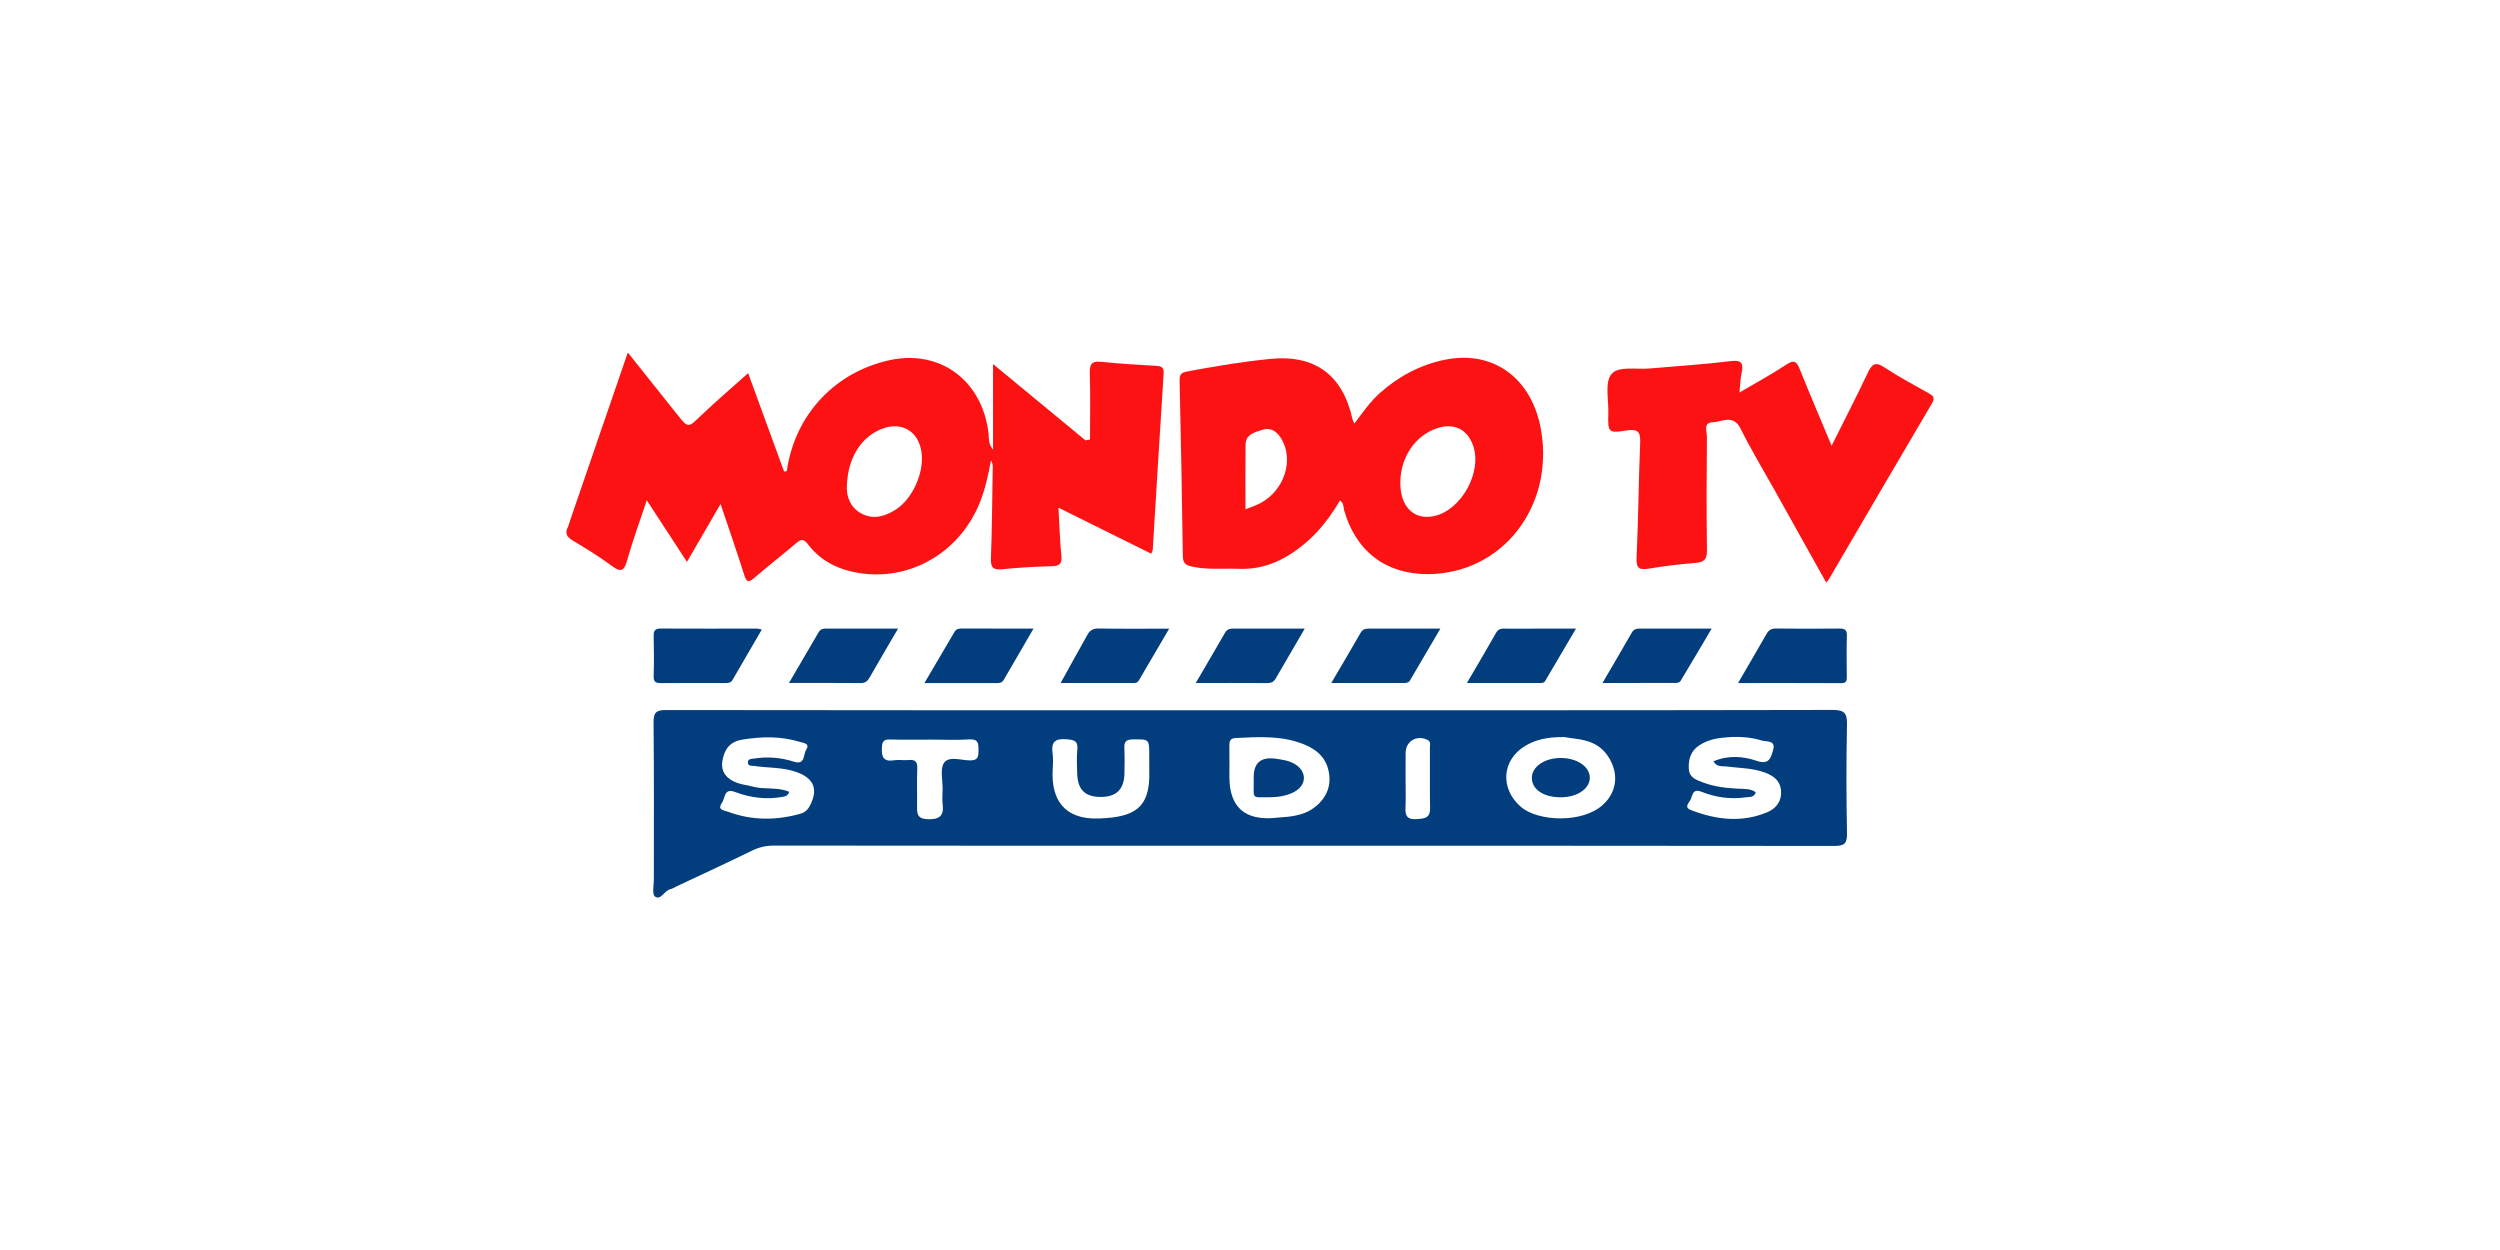
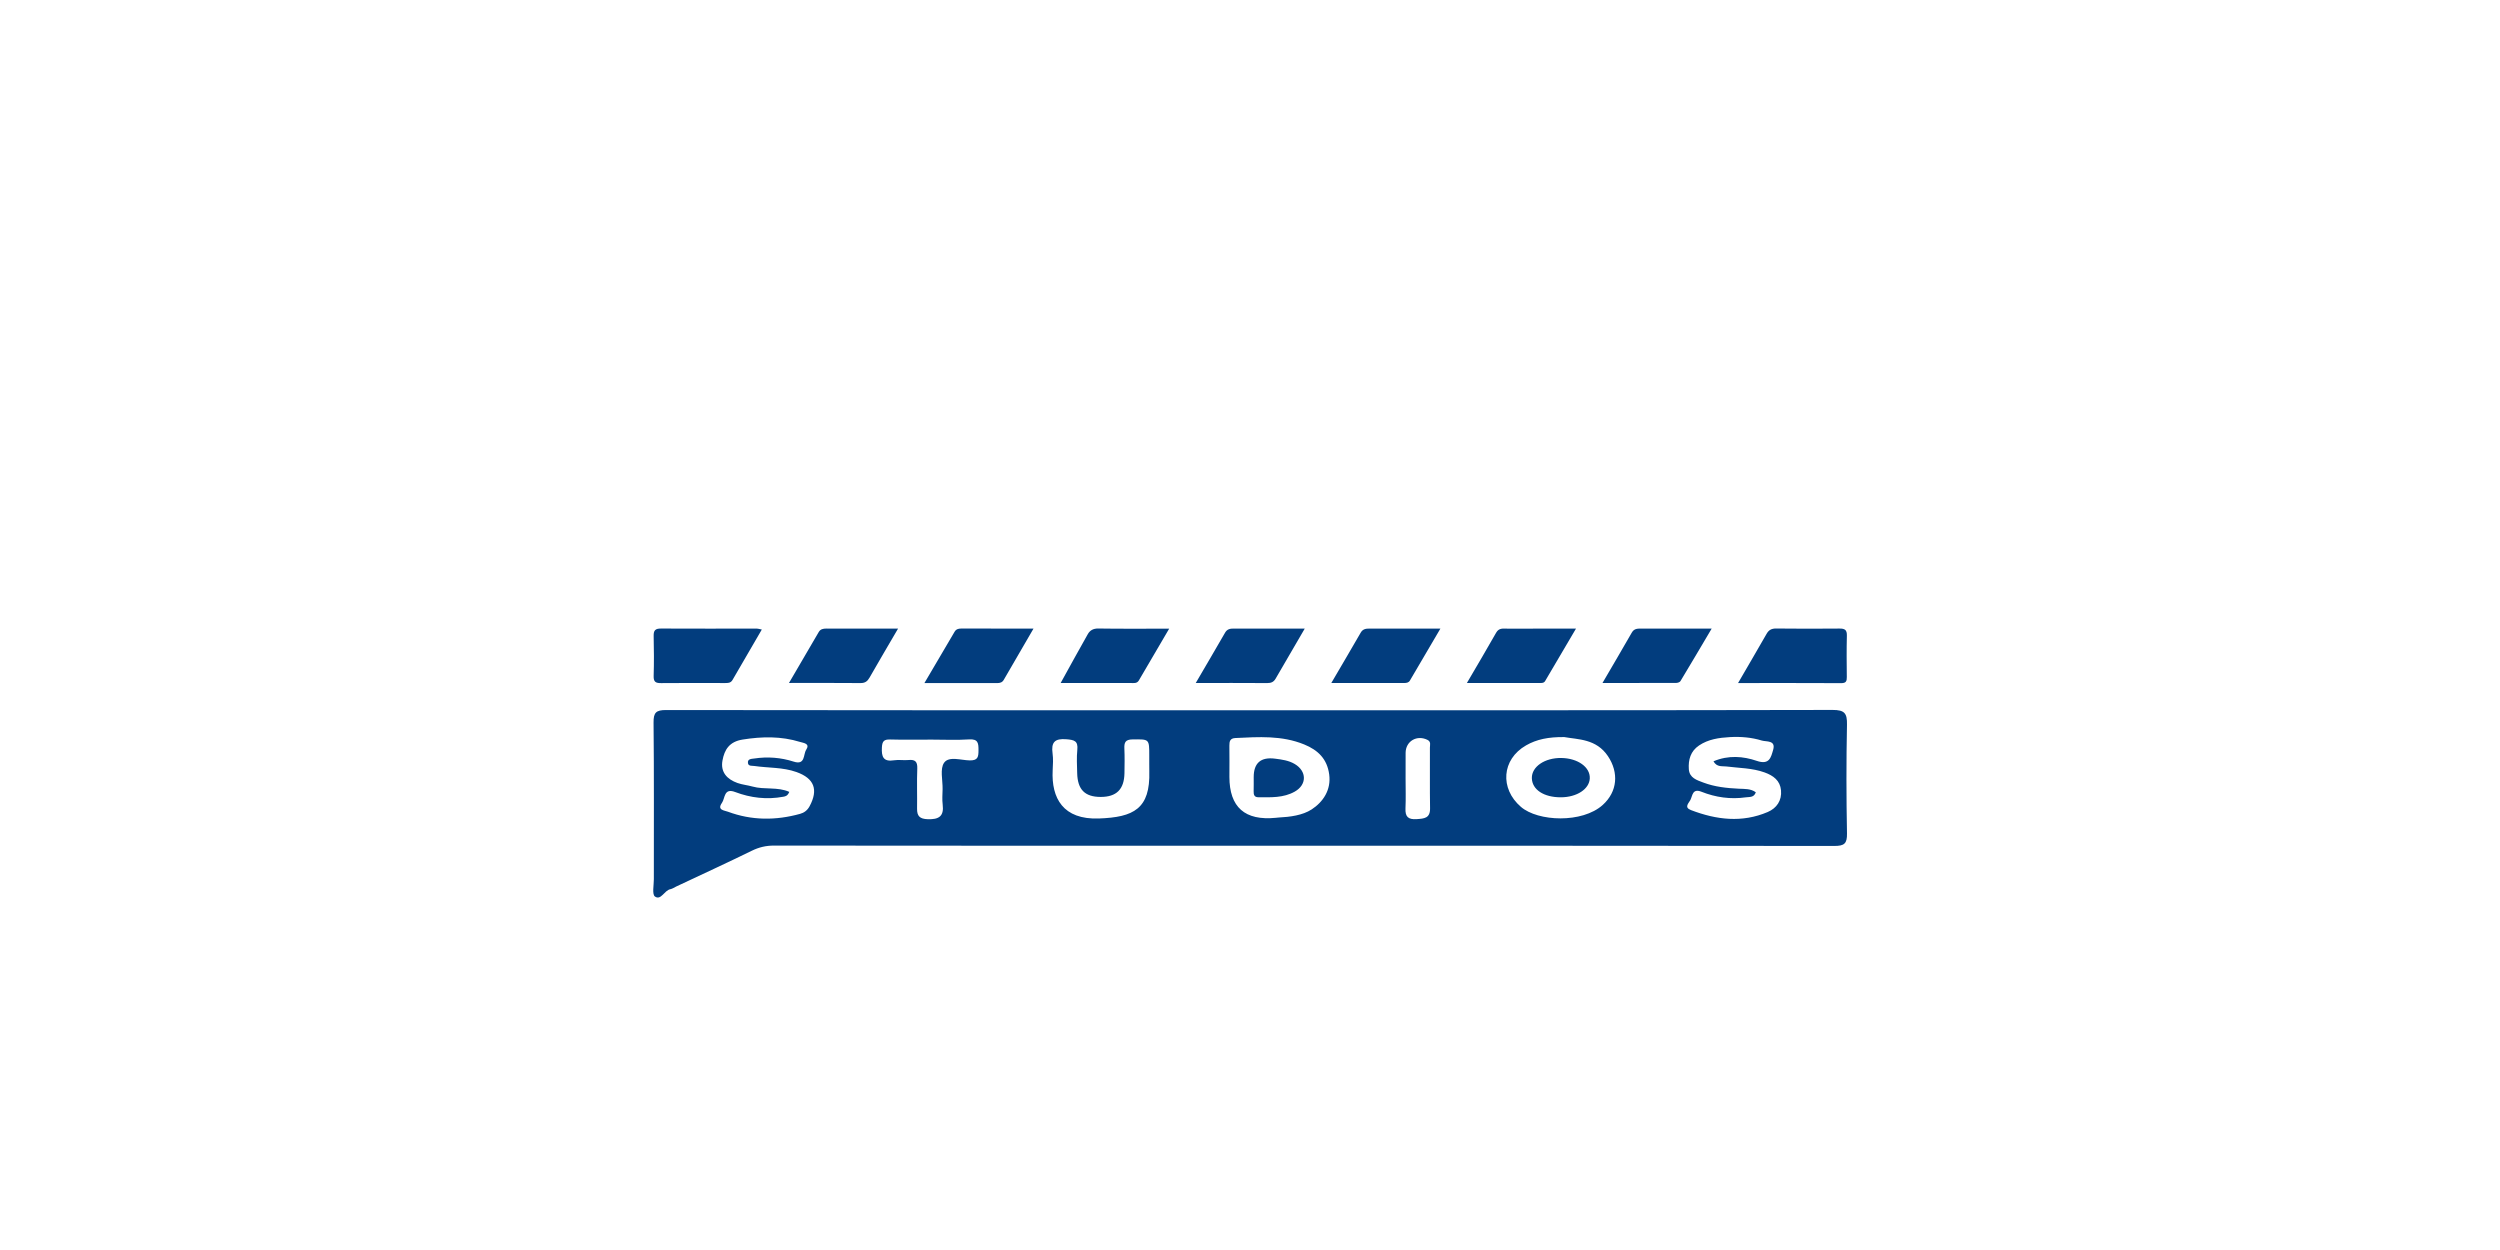
<svg xmlns="http://www.w3.org/2000/svg" id="a" viewBox="0 0 280 140">
-   <path d="M83.79,41.789c1.263,3.458,2.649,7.25,4.024,11.014,.416,.045,.329-.22,.352-.362,.994-6.086,5.364-10.729,11.382-12.083,5.744-1.293,10.54,2.273,11.18,8.305,.049,.459-.073,.962,.492,1.7v-9.59c3.657,3.018,7.008,5.784,10.358,8.549l.503-.096c0-2.481,.061-4.963-.027-7.441-.041-1.164,.362-1.371,1.42-1.253,1.968,.219,3.95,.316,5.928,.434,.598,.036,.978,.084,.925,.884-.429,6.557-.813,13.117-1.216,19.676-.008,.13-.087,.257-.171,.488l-10.392-5.156c.11,1.95,.152,3.677,.326,5.391,.094,.932-.229,1.146-1.094,1.167-1.835,.045-3.672,.15-5.498,.336-.998,.101-1.337-.13-1.298-1.193,.124-3.428,.147-6.859,.203-10.289,.004-.229-.048-.459-.195-.709-.31,1.633-.645,3.238-1.272,4.778-2.372,5.825-8.305,9.037-14.283,7.691-2.004-.452-3.704-1.429-4.941-3.063-.499-.66-.785-.587-1.33-.123-1.544,1.315-3.155,2.552-4.686,3.88-.659,.571-.871,.473-1.125-.33-.816-2.57-1.702-5.118-2.653-7.949l-3.764,6.484-4.497-6.896c-.78,2.348-1.574,4.494-2.19,6.69-.341,1.216-.68,1.438-1.746,.643-1.391-1.037-2.884-1.943-4.373-2.839-.665-.4-.886-.823-.521-1.522,.088-.169,.12-.367,.183-.549,2.147-6.25,4.296-12.5,6.521-18.976,1.132,1.419,2.171,2.72,3.208,4.022,.783,.983,1.563,1.968,2.348,2.949,1.224,1.53,1.182,1.482,2.65,.084,1.711-1.629,3.509-3.166,5.27-4.744Zm11.053,12.9c.009,.803,.29,2.119,1.659,2.838,1.344,.706,2.635,.303,3.826-.457,1.936-1.234,3.257-4.304,2.862-6.564-.398-2.271-2.253-3.312-4.412-2.476-2.351,.91-3.904,3.301-3.935,6.659Zm55.234,1.358c-1.488,2.584-3.403,4.765-5.993,6.287-1.647,.968-3.419,1.451-5.332,1.375-1.728-.068-3.459,.127-5.186-.237-.745-.157-1.075-.368-1.087-1.173-.095-6.565-.214-13.13-.364-19.695-.016-.71,.237-.883,.871-1.002,3.085-.576,6.18-1.096,9.302-1.407,4.996-.498,8.1,1.813,9.183,6.727,.03,.135,.105,.26,.213,.518,.939-1.23,1.76-2.442,2.863-3.424,2.103-1.87,4.504-3.149,7.255-3.72,5.455-1.132,9.821,2.087,10.807,7.927,1.454,8.613-4.445,16.071-12.717,16.078-4.69,.004-8.023-2.543-9.345-7.129-.102-.356-.011-.788-.469-1.125Zm6.758-2.048c-.036,2.742,1.528,4.303,3.805,3.797,3.05-.677,5.4-4.952,4.343-7.903-.659-1.84-2.146-2.552-4.032-1.929-2.432,.803-4.079,3.218-4.116,6.034Zm-17.34,3.043c.566-.232,1.162-.416,1.7-.707,2.653-1.435,3.732-4.79,2.333-7.167-.488-.828-1.183-1.341-2.149-1.024-.83,.272-1.865,.472-1.877,1.673-.024,2.355-.007,4.711-.007,7.226Zm65.317,7.873c3.852-6.58,7.689-13.168,11.568-19.732,.424-.717,.057-.899-.444-1.183-1.637-.929-3.31-1.806-4.872-2.848-1.036-.692-1.412-.371-1.875,.61-1.25,2.648-2.597,5.252-4.048,8.159-1.272-3.041-2.446-5.781-3.557-8.546-.335-.834-.59-1.152-1.501-.548-1.631,1.082-3.36,2.015-5.264,3.138,.093-.907,.103-1.536,.232-2.14,.224-1.052,.116-1.541-1.216-1.378-3.018,.37-6.058,.557-9.089,.824-1.478,.131-3.508-.311-4.27,.639-.755,.941-.302,2.867-.343,4.362-.059,2.158-.028,2.268,2.035,1.942,1.409-.222,1.579,.266,1.528,1.49-.178,4.245-.198,8.497-.399,12.74-.06,1.275,.352,1.418,1.442,1.234,1.712-.289,3.444-.493,5.175-.633,.962-.078,1.279-.406,1.265-1.41-.061-4.249-.041-8.5-.004-12.75,.005-.572-.448-1.542,.649-1.589,1.064-.046,2.301-.933,3.12,.713,1.159,2.33,2.513,4.563,3.783,6.838,1.923,3.444,3.845,6.888,5.805,10.399,.157-.182,.233-.247,.28-.328Z" style="fill:#fc1213;" />
  <path d="M140,79.547c21.75,0,43.499,.014,65.249-.034,1.349-.003,1.639,.379,1.613,1.651-.081,4.057-.078,8.117,.001,12.175,.022,1.16-.311,1.408-1.428,1.407-23.828-.033-47.656-.025-71.484-.025-15.756-0-31.513,.002-47.269-.016-.895-.001-1.68,.186-2.486,.581-2.804,1.373-5.641,2.677-8.466,4.007-.216,.102-.423,.253-.65,.297-.682,.133-1.053,1.298-1.728,.818-.332-.237-.122-1.264-.122-1.933-.005-5.846,.03-11.693-.032-17.538-.012-1.134,.278-1.415,1.409-1.413,21.798,.035,43.596,.026,65.394,.026Zm-2.307,7.455q0,5.113,5.203,4.591c.096-.01,.192-.024,.289-.029,1.304-.065,2.705-.247,3.723-.911,1.267-.827,2.201-2.174,1.96-3.932-.234-1.704-1.222-2.7-2.799-3.344-2.515-1.027-5.1-.842-7.701-.719-.603,.028-.685,.37-.678,.865,.018,1.16,.006,2.32,.003,3.479Zm37.501-4.449c-1.766-.019-3.087,.246-4.28,.932-2.731,1.57-2.948,4.836-.575,6.882,1.924,1.659,6.868,1.854,9.159-.205,1.666-1.497,1.825-3.63,.592-5.471-1.31-1.957-3.353-1.858-4.896-2.139Zm-86.79,6.136c-.193,.458-.432,.501-.669,.545-1.851,.343-3.659,.133-5.401-.529-1.274-.484-1.11,.696-1.478,1.218-.57,.809,.256,.835,.671,.989,2.664,.992,5.371,.992,8.086,.238,.443-.123,.81-.382,1.066-.861,.99-1.85,.521-3.11-1.479-3.823-1.527-.544-3.142-.446-4.711-.676-.264-.039-.66,.044-.717-.314-.08-.5,.417-.481,.695-.523,1.499-.226,2.989-.115,4.43,.35,1.316,.425,1.053-.804,1.394-1.327,.458-.702-.26-.75-.683-.88-2.12-.653-4.245-.614-6.434-.267-1.487,.236-2.037,1.129-2.259,2.353-.237,1.302,.519,2.098,1.682,2.512,.54,.192,1.128,.241,1.683,.398,1.338,.377,2.796,.007,4.125,.6Zm108.248,.045c-.209,.618-.721,.509-1.117,.566-1.711,.245-3.382,.008-4.974-.625-1.012-.403-.991,.434-1.236,.92-.18,.357-.749,.825,.069,1.138,2.838,1.087,5.714,1.442,8.591,.212,.997-.426,1.595-1.284,1.488-2.43-.102-1.097-.859-1.649-1.839-2.003-1.389-.502-2.847-.485-4.28-.668-.47-.06-1.063,.105-1.447-.578,1.669-.711,3.34-.567,4.852-.049,1.424,.487,1.586-.403,1.83-1.223,.332-1.117-.766-.9-1.264-1.053-1.153-.354-2.367-.456-3.584-.386-1.217,.07-2.408,.236-3.45,.937-.948,.638-1.215,1.593-1.143,2.66,.066,.979,.91,1.223,1.625,1.494,1.274,.482,2.623,.624,3.979,.689,.651,.031,1.329-.019,1.9,.401Zm-67.936-3.081c0-.338-0-.675,0-1.013,.003-1.898,.003-1.843-1.858-1.827-.832,.007-.958,.349-.928,1.038,.04,.915,.025,1.833,.009,2.749-.033,1.809-.895,2.658-2.671,2.656-1.766-.003-2.584-.827-2.624-2.669-.019-.868-.073-1.744,.014-2.603,.102-1.002-.333-1.115-1.221-1.188-1.322-.109-1.719,.348-1.549,1.592,.084,.616,.042,1.254,.011,1.879-.16,3.133,1.17,5.553,5.185,5.403,3.867-.144,5.758-1.061,5.637-5.294-.007-.241-.001-.482-.004-.724Zm-24.378-2.816c-1.546,0-3.092,.03-4.637-.014-.68-.019-.891,.18-.929,.882-.058,1.059,.158,1.644,1.377,1.446,.518-.084,1.065,.025,1.591-.028,.74-.074,1.026,.161,.995,.951-.06,1.495-0,2.994-.024,4.49-.013,.847,.31,1.157,1.198,1.187,1.233,.041,1.837-.317,1.671-1.638-.072-.57-.02-1.157-.009-1.737,.019-1.008-.313-2.274,.172-2.955,.538-.755,1.887-.273,2.871-.256,.928,.017,.976-.415,.978-1.14,.002-.775-.032-1.279-1.053-1.212-1.395,.092-2.8,.023-4.201,.023Zm53.087,4.377c0,1.107,.038,2.216-.012,3.321-.043,.937,.299,1.273,1.257,1.207,.851-.059,1.515-.096,1.496-1.219-.038-2.261-.002-4.524-.017-6.786-.002-.3,.152-.662-.274-.873-1.191-.588-2.445,.151-2.447,1.464-.002,.963-0,1.925-.003,2.888Zm48.791-10.702c.546,.003,.632-.228,.626-.69-.018-1.541-.033-3.084,.007-4.625,.017-.653-.229-.806-.84-.799-2.361,.027-4.723,.017-7.084-.005-.487-.004-.81,.148-1.055,.575-1.023,1.788-2.065,3.565-3.207,5.532,3.973,0,7.762-.01,11.552,.011Zm-121.457-6.11c-3.576-0-7.152,.018-10.728-.005-.64-.004-.836,.207-.822,.831,.036,1.497,.045,2.996-.001,4.492-.021,.677,.256,.795,.852,.788,2.368-.026,4.736-.009,7.104-.007,.34,0,.668,.018,.878-.347,1.072-1.859,2.155-3.711,3.281-5.646-.307-.06-.436-.107-.565-.107Zm41.881,6.095c.33-0,.696,.078,.908-.282,1.106-1.882,2.208-3.767,3.4-5.804-2.831,0-5.38,.022-7.927-.017-.568-.009-.942,.198-1.187,.63-.991,1.746-1.952,3.508-3.041,5.474,2.744,0,5.296,.001,7.847-.001Zm-34.088-6.096c-.362-.001-.662,.056-.858,.393-1.08,1.853-2.162,3.703-3.328,5.699,2.822,0,5.418-.013,8.014,.011,.509,.005,.775-.2,1.013-.618,.996-1.747,2.02-3.478,3.189-5.481-2.856,0-5.442,.004-8.028-.005Zm15.086-.002c-.308-0-.558,.073-.726,.36-1.08,1.844-2.166,3.685-3.378,5.743,2.903,0,5.531-.003,8.159,.004,.313,.001,.562-.077,.726-.36,1.075-1.854,2.152-3.707,3.335-5.745-2.861,0-5.489,.001-8.118-.002Zm64.764,6.099c.237-0,.507,.023,.649-.216,1.13-1.907,2.25-3.82,3.459-5.876-2.775,0-5.232-.002-7.688,.002-.467,.001-.937-.106-1.253,.453-1.032,1.829-2.108,3.633-3.279,5.639,2.852,0,5.482,.001,8.112-.002Zm-34.228-6.098c-.413-.002-.738,.062-.968,.463-1.05,1.827-2.12,3.642-3.282,5.632,2.816,0,5.412-.009,8.009,.009,.436,.003,.721-.12,.94-.502,1.028-1.788,2.073-3.566,3.257-5.597-2.843,0-5.4,.005-7.957-.005Zm19.105,6.096c.251,0,.491-.039,.628-.271,1.11-1.883,2.214-3.77,3.416-5.819-2.837,0-5.39,.004-7.943-.004-.407-.001-.745,.044-.978,.449-1.048,1.819-2.115,3.628-3.296,5.645,2.898,0,5.535-0,8.172,.001Zm30.437-.007c.169-.001,.418-.077,.493-.202,1.147-1.899,2.272-3.811,3.496-5.88-2.826,0-5.326,.003-7.826-.003-.436-.001-.843-.035-1.115,.441-1.044,1.825-2.112,3.636-3.288,5.652,2.893,0,5.566,.004,8.24-.009Zm-47.308,12.136c-.012,.387,.073,.666,.528,.668,1.394,.006,2.808,.084,4.078-.634,1.371-.776,1.356-2.283-.006-3.091-.679-.403-1.446-.501-2.208-.598q-2.386-.305-2.386,2.07c-.002,.529,.011,1.058-.006,1.586Zm37.647-1.441c.062-1.254-1.329-2.256-3.175-2.289-1.861-.033-3.34,.974-3.313,2.256,.026,1.29,1.343,2.157,3.262,2.147,1.779-.009,3.168-.919,3.227-2.114Z" style="fill:#023d7e;" />
</svg>